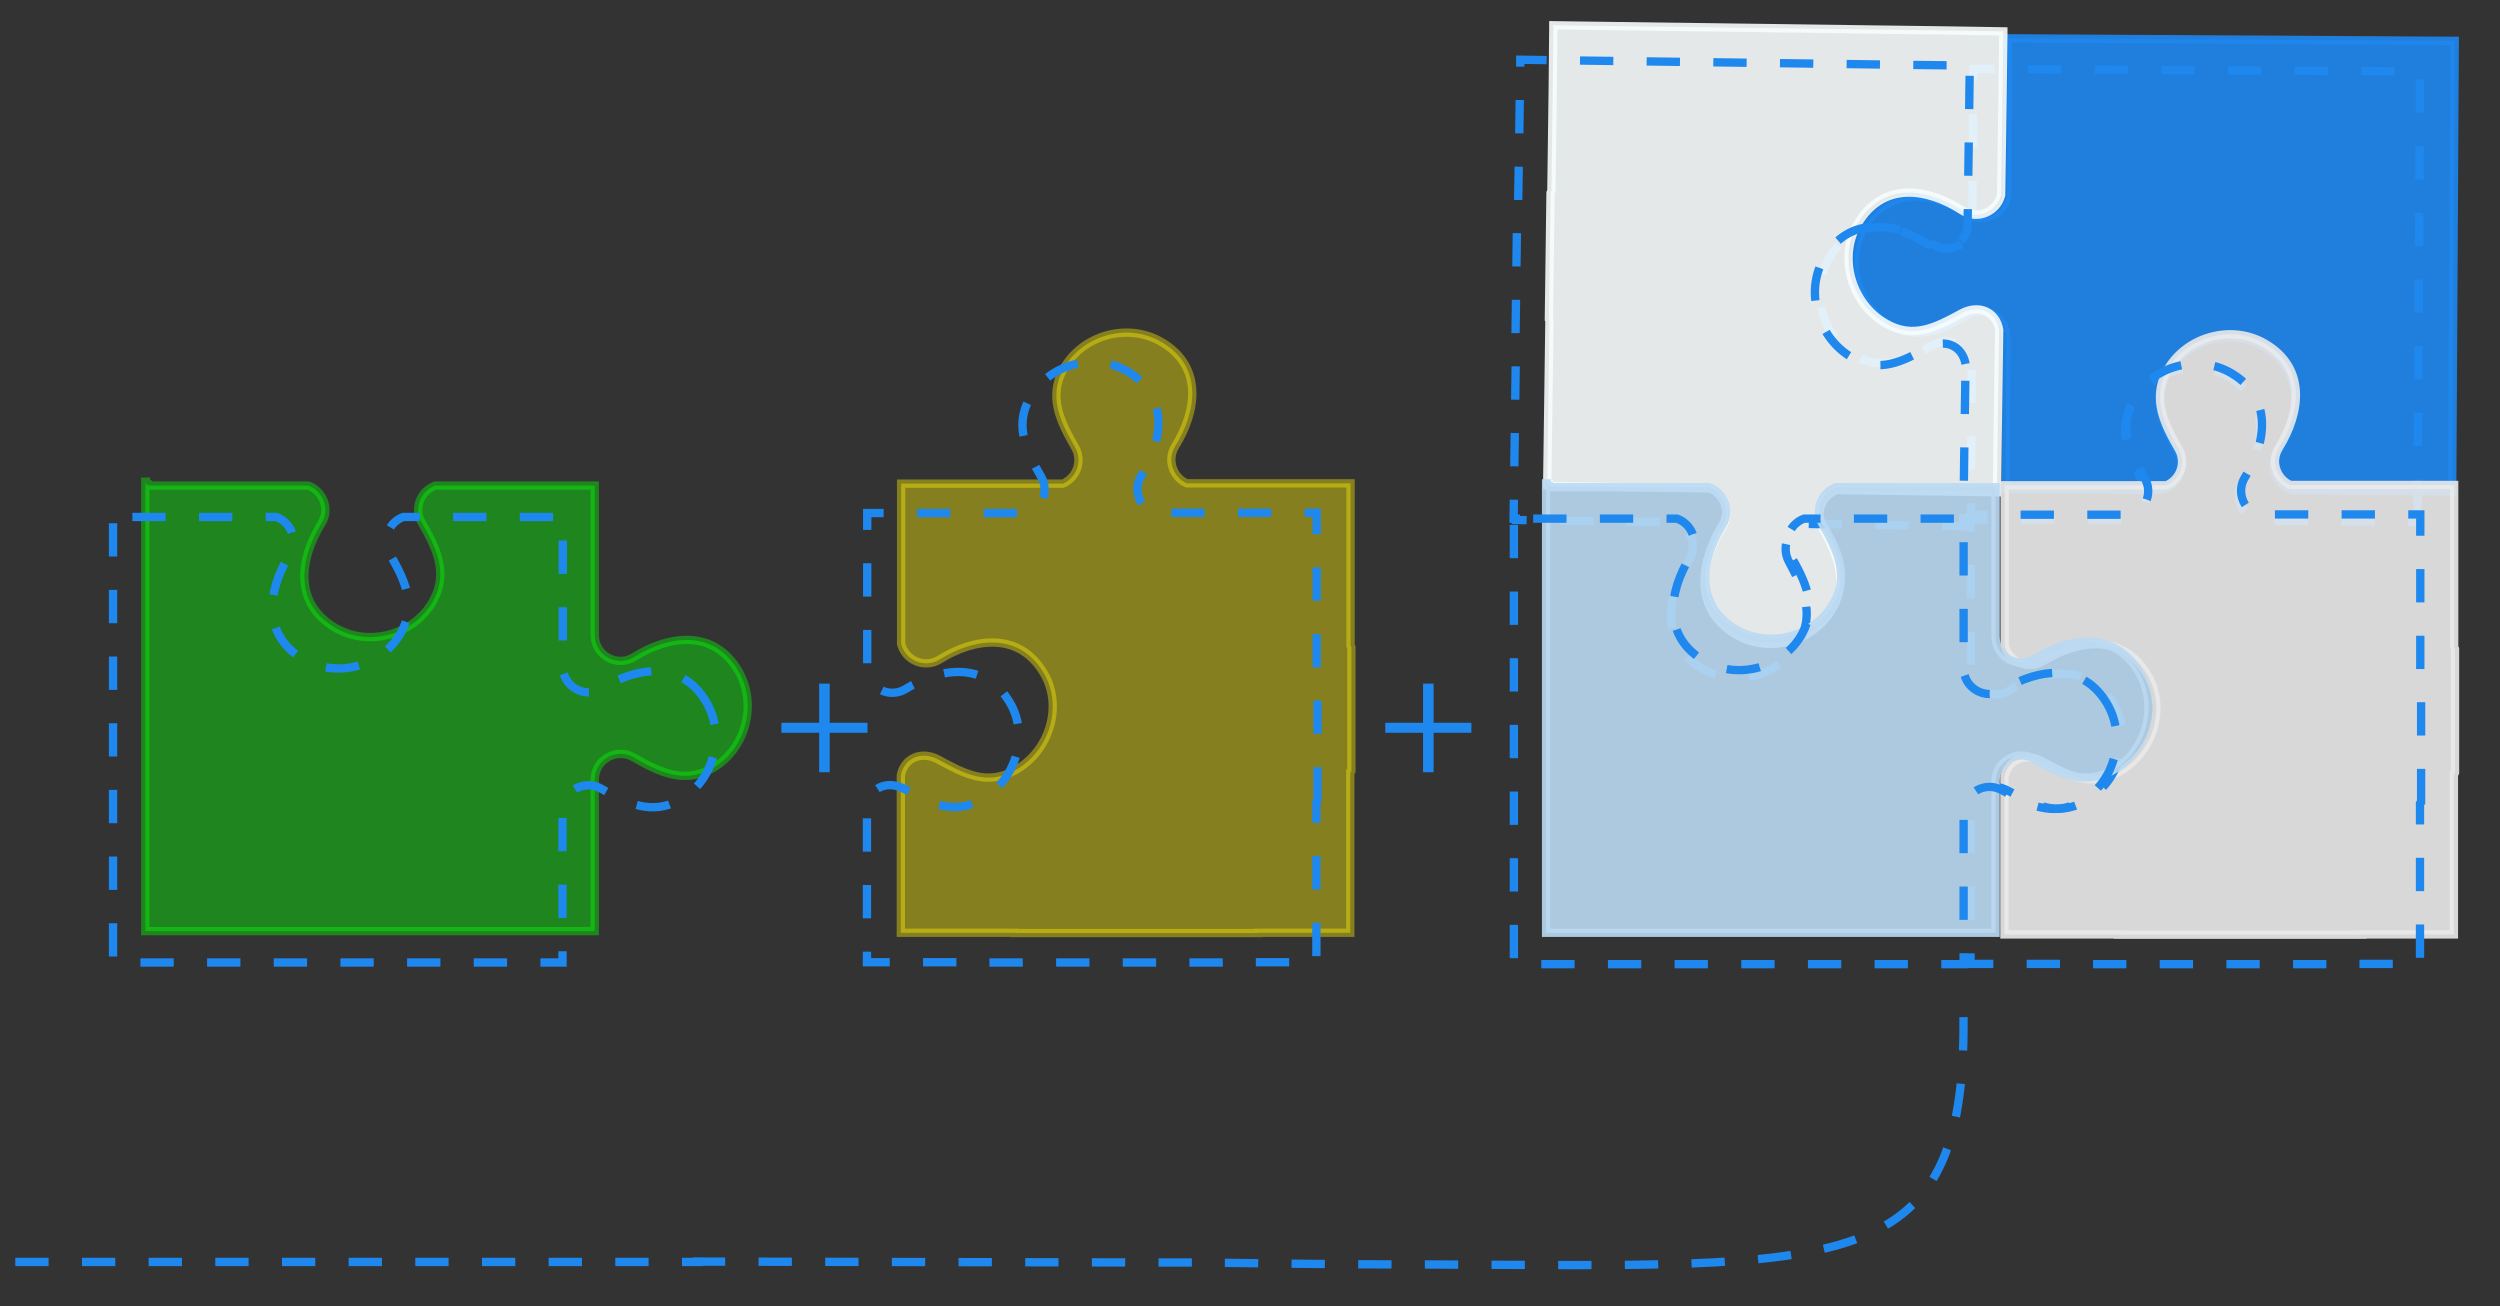
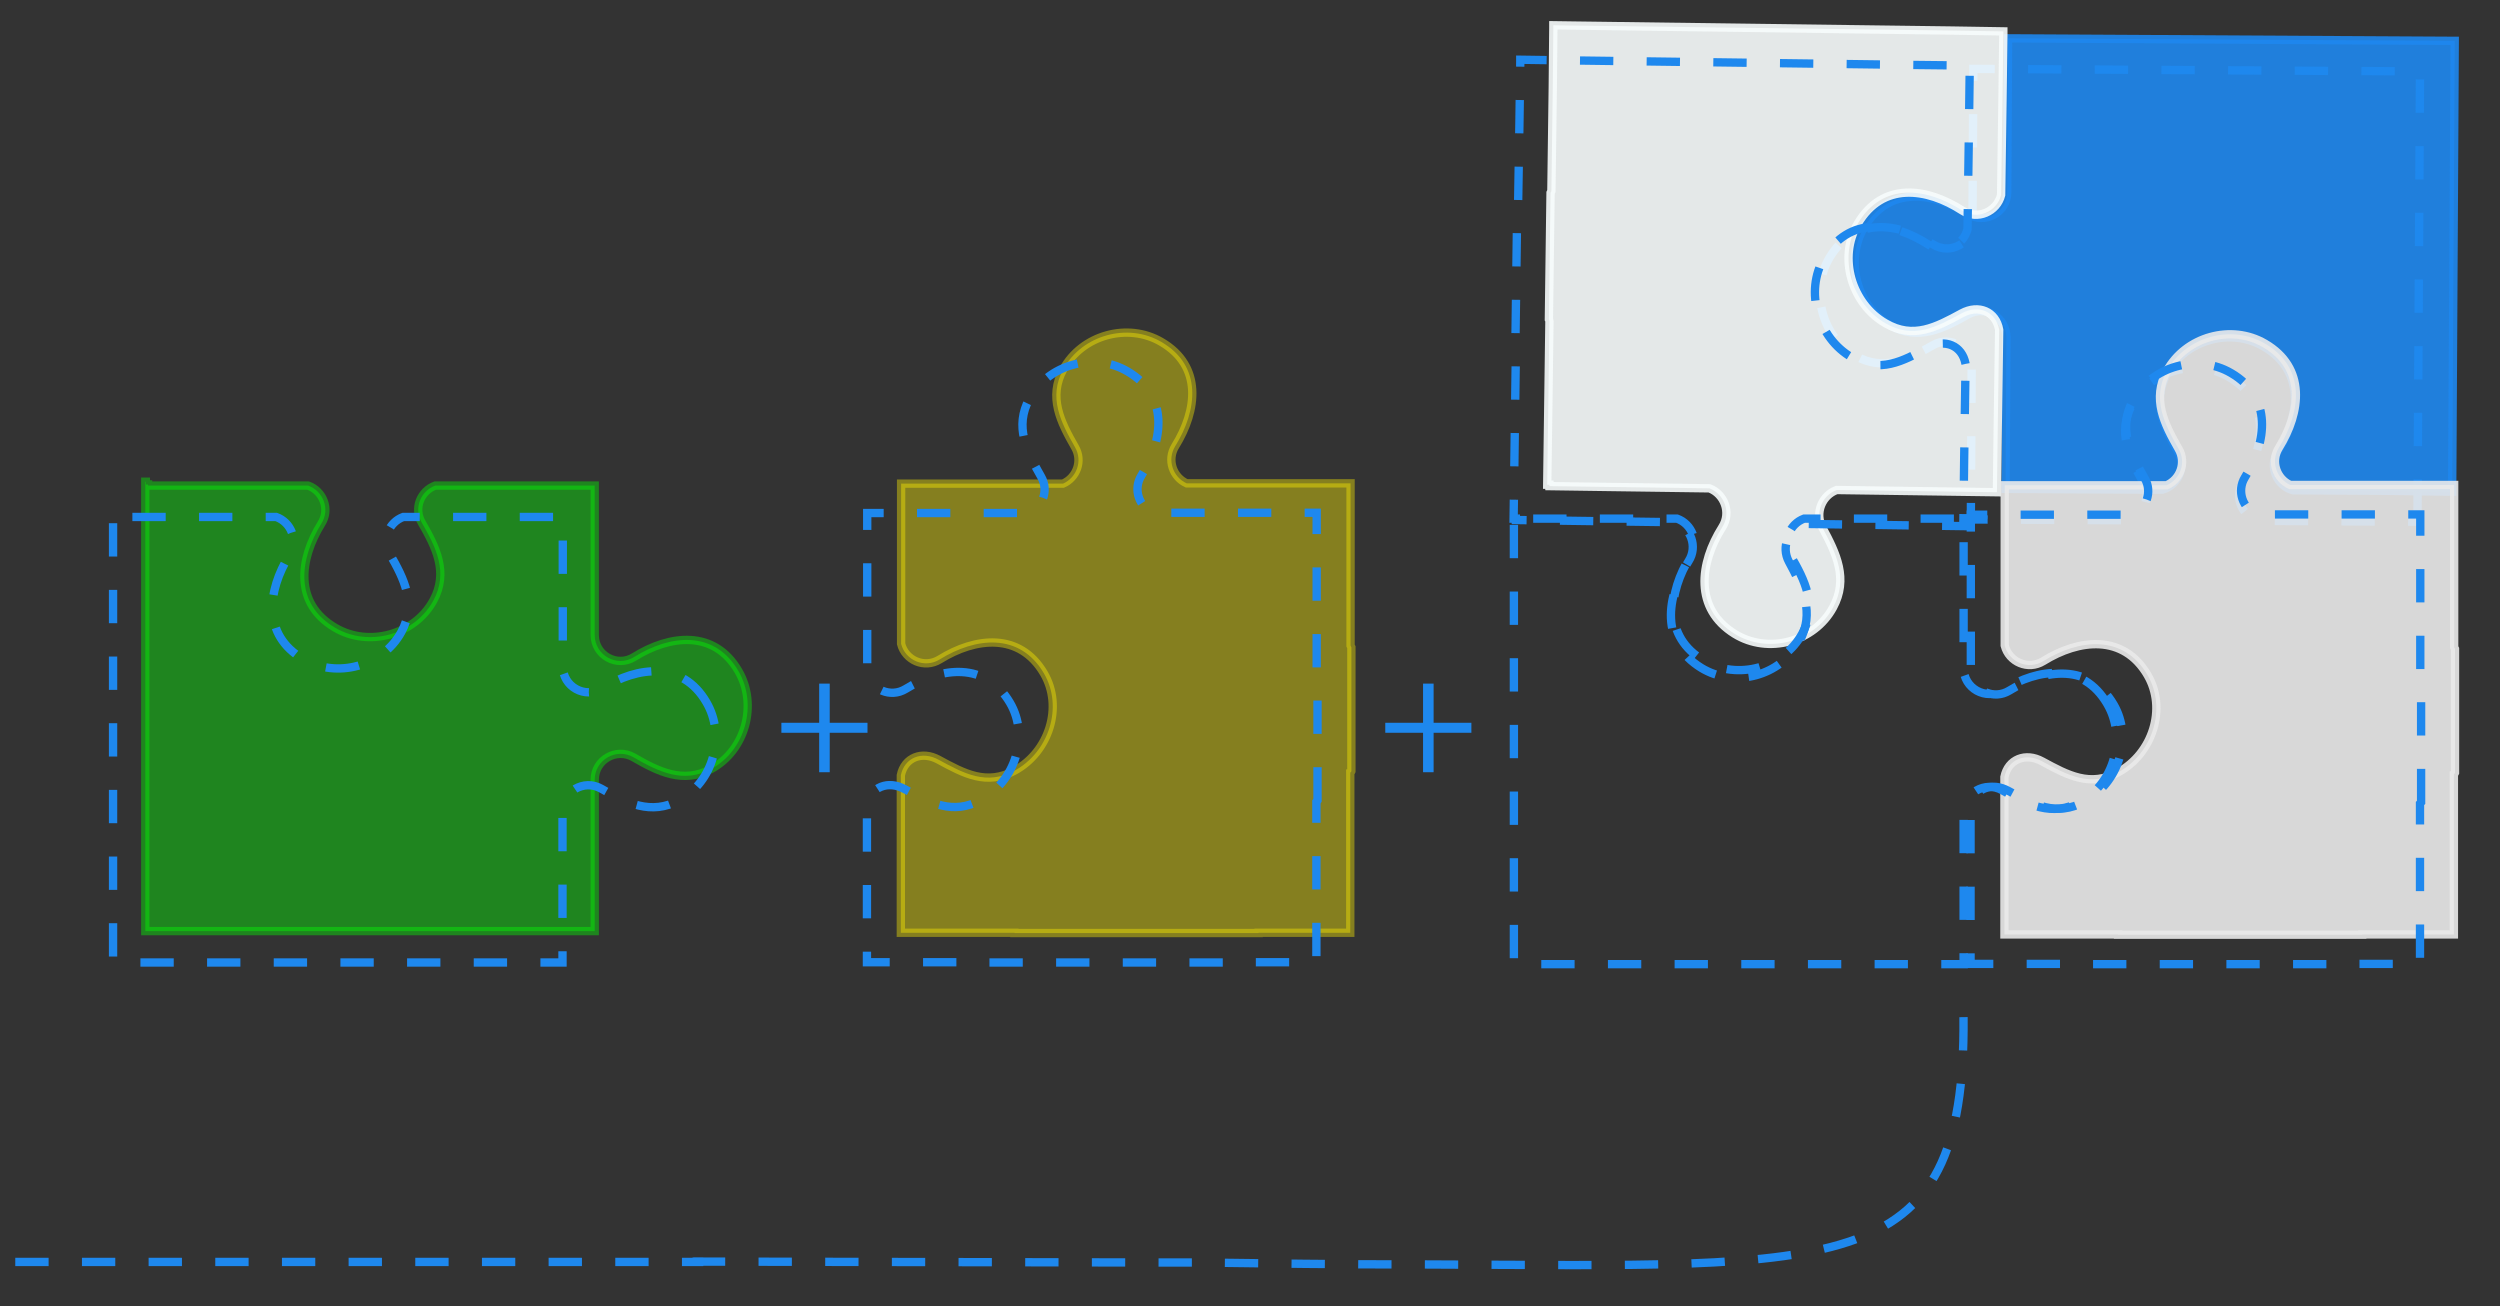
<svg xmlns="http://www.w3.org/2000/svg" version="1.1" id="Layer_1" x="0px" y="0px" viewBox="0 0 900 470.2" style="enable-background:new 0 0 900 470.2;" xml:space="preserve">
  <rect x="0" y="0" width="900" height="470.2" fill="#333333" stroke="none" />
  <style type="text/css">
	.st0{opacity:0.9;fill:#1E88EE;stroke:#1E88EE;stroke-width:3;stroke-miterlimit:10;}
	.st1{fill:none;stroke:#1E88EE;stroke-width:3;stroke-miterlimit:10;stroke-dasharray:12;}
	.st2{opacity:0.9;fill:#F7FCFC;stroke:#F7FCFC;stroke-width:3;stroke-miterlimit:10;}
	.st3{opacity:0.9;fill:#EAEAEA;stroke:#EAEAEA;stroke-width:3;stroke-miterlimit:10;}
	.st4{opacity:0.9;fill:#BBDAF2;stroke:#BBDAF2;stroke-width:3;stroke-miterlimit:10;}
	.st5{opacity:0.4;fill:#00FF00;stroke:#00FF00;stroke-width:3;stroke-miterlimit:10;}
	.st6{opacity:0.4;fill:#FFF100;stroke:#FFF100;stroke-width:3;stroke-miterlimit:10;}
	.st7{fill:#1E88EE;}
</style>
  <g>
    <path class="st0" d="M882.8,173.6l0.9-158.9l-0.8,0l-160-0.9l-0.3,55.4c0,7.3-8,11.7-14.2,7.8c-12.7-8.1-28.5-10-37.3,4.8   c-7.1,12-2.7,28.7,9.5,35.4c10,5.6,18.9,1.1,27.9-4c6.2-3.5,13.8,1,13.8,8.2l-0.3,54.6l56.4,0.3c5.6-1.5,8.7-8.1,5.7-13.6   c-5.1-9.1-9.5-18-4-28.2c6.7-12.3,23.2-16.8,35.1-9.6c14.7,8.8,12.8,24.8,4.8,37.6c-3.4,5.5-0.3,12.5,5.5,14l34,0.2L882,177l0.8,0   L882.8,173.6L882.8,173.6z" />
    <path class="st1" d="M870.3,184.6l0.9-158.9l-0.8,0l-160-0.9l-0.3,55.4c0,7.3-8,11.7-14.2,7.8c-12.7-8.1-28.5-10-37.3,4.8   c-7.1,12-2.7,28.7,9.5,35.4c10,5.6,18.9,1.1,27.9-4c6.2-3.5,13.8,1,13.8,8.2l-0.3,54.6l56.4,0.3c5.6-1.5,8.7-8.1,5.7-13.6   c-5.1-9.1-9.5-18-4-28.2c6.7-12.3,23.2-16.8,35.1-9.6c14.7,8.8,12.8,24.8,4.8,37.6c-3.4,5.5-0.3,12.5,5.5,14l34,0.2l22.6,0.1l0.8,0   L870.3,184.6L870.3,184.6z" />
  </g>
  <g>
    <path class="st2" d="M719.7,118.7c-1.2-6.6-7.4-9.2-13.5-5.9c-9.2,5-17.4,9.4-27.4,3.6c-12.2-7-17.2-23.7-10-35.9   c8.9-15.1,24.8-13,37.6-4.7c5.5,3.6,12.5,0.4,14-5.6l0.5-34.9l0.3-23.2l0-0.8L702.7,11L566.2,9.2l0,0l-7-0.1l0,0.8L559,31.4   l-0.5,37.4c-0.1,0.2-0.2,0.4-0.3,0.6l-0.6,45.6c0.1,0.2,0.2,0.4,0.2,0.6l-0.8,58.9l0.8,0l0,0.5l21,0.3l36.6,0.5c5.3,2,8,8.7,4.6,14   c-8.2,13-10.2,29.3,4.5,38.4c12,7.4,28.6,3,35.4-9.5c5.6-10.3,1.2-19.4-3.8-28.7c-2.9-5.4-0.1-11.7,5.1-13.6l57.7,0.8l0.3-24.2l0,0   L719.7,118.7z" />
    <path class="st1" d="M707.6,131c-1.2-6.6-7.4-9.2-13.5-5.9c-9.2,5-17.4,9.4-27.4,3.6c-12.2-7-17.2-23.7-10-35.9   c8.9-15.1,24.8-13,37.6-4.7c5.5,3.6,12.5,0.4,14-5.6l0.5-34.9l0.3-23.2l0-0.8l-18.4-0.2l-136.4-1.8l0,0l-7-0.1l0,0.8l-0.3,21.5   L546.4,81c-0.1,0.2-0.2,0.4-0.3,0.6l-0.6,45.6c0.1,0.2,0.2,0.4,0.2,0.6l-0.8,58.9l0.8,0l0,0.5l21,0.3l36.6,0.5c5.3,2,8,8.7,4.6,14   c-8.2,13-10.2,29.3,4.5,38.4c12,7.4,28.6,3,35.4-9.5c5.6-10.3,1.2-19.4-3.8-28.7c-2.9-5.4-0.1-11.7,5.1-13.6l57.7,0.8l0.3-24.2l0,0   L707.6,131z" />
  </g>
  <g>
    <path class="st3" d="M883.8,278.2v-44.6c-0.1-0.2-0.2-0.4-0.3-0.6l0-36.6l0-21l0-0.8l-59,0c-4.9-2.2-7.2-8.4-4.1-13.4   c8-12.9,9.9-28.8-5-37.5c-12.1-7.1-28.6-2.5-35.3,9.8c-5.5,10.1-1,19,4.2,28.1c2.9,5,0.5,11-4.3,13.1l-58.3,0l0,0.8l0,22.7l0,34.2   c1.5,5.9,8.4,9,13.9,5.6c12.9-8,28.8-9.8,37.5,5c7.1,12.1,1.8,28.3-10.5,35c-10.1,5.5-18.2,1.1-27.4-3.9c-6-3.3-12.3-0.8-13.6,5.6   l0,56.7l40.9,0v0.1h87.9v-0.1l33,0l0-57.7C883.6,278.6,883.7,278.4,883.8,278.2z" />
    <path class="st1" d="M871.6,288.8v-44.6c-0.1-0.2-0.2-0.4-0.3-0.6l0-36.6l0-21l0-0.8l-59,0c-4.9-2.2-7.2-8.4-4.1-13.4   c8-12.9,9.9-28.8-5-37.5c-12.1-7.1-28.6-2.5-35.3,9.8c-5.5,10.1-1,19,4.2,28.1c2.9,5,0.5,11-4.3,13.1l-58.3,0l0,0.8l0,22.7l0,34.2   c1.5,5.9,8.4,9,13.9,5.6c12.9-8,28.8-9.8,37.5,5c7.1,12.1,1.8,28.3-10.5,35c-10.1,5.5-18.2,1.1-27.4-3.9c-6-3.3-12.3-0.8-13.6,5.6   l0,56.7l40.9,0v0.1h87.9V347l33,0l0-57.7C871.4,289.1,871.5,288.9,871.6,288.8z" />
  </g>
  <g>
-     <path class="st4" d="M770.1,242.1c-8.7-14.9-24.7-13-37.5-5c-6.2,3.9-14.2-0.6-14.2-7.9v-53.8H661c-5.2,1.9-7.9,8.1-4.9,13.3   c5.2,9,9.7,18,4.2,28.1c-6.7,12.3-23.2,16.9-35.3,9.8c-14.9-8.7-13-24.6-5-37.5c3.3-5.2,0.6-11.8-4.8-13.7h-36.6h-21l0-0.4l-0.8,0   v-1h-0.2v5.4V233v44.5v55.9v2.4h0.8h10.8h11.9h34.2h47.4h31.8h24.9v-54.5c0-7.1,7.7-11.6,13.9-8.1c9,5.2,18,9.7,28.1,4.2   C772.7,270.7,777.2,254.2,770.1,242.1z" />
    <path class="st1" d="M758.6,253.4c-8.7-14.9-24.7-13-37.5-5c-6.2,3.9-14.2-0.6-14.2-7.9v-53.8h-57.4c-5.2,1.9-7.9,8.1-4.9,13.3   c5.2,9,9.7,18,4.2,28.1c-6.7,12.3-23.2,16.9-35.3,9.8c-14.9-8.7-13-24.6-5-37.5c3.3-5.2,0.6-11.8-4.8-13.7H567h-21l0-0.4l-0.8,0v-1   H545v5.4v53.6v44.5v55.9v2.4h0.8h10.8h11.9h34.2h47.4H682h24.9v-54.5c0-7.1,7.7-11.6,13.9-8.1c9,5.2,18,9.7,28.1,4.2   C761.1,282,765.7,265.5,758.6,253.4z" />
  </g>
  <path class="st5" d="M265.8,241.5c-8.7-14.9-24.7-13-37.5-5c-6.2,3.9-14.2-0.6-14.2-7.9v-53.8h-57.4c-5.2,1.9-7.9,8.1-4.9,13.3  c5.2,9,9.7,18,4.2,28.1c-6.7,12.3-23.2,16.9-35.3,9.8c-14.9-8.7-13-24.6-5-37.5c3.3-5.2,0.6-11.8-4.8-13.7H74.3h-21l0-0.4l-0.8,0v-1  h-0.2v5.4v53.6v44.5v55.9v2.4h0.8h10.8h11.9H110h47.4h31.8h24.9v-54.5c0-7.1,7.7-11.6,13.9-8.1c9,5.2,18,9.7,28.1,4.2  C268.4,270.1,272.9,253.6,265.8,241.5z" />
  <path class="st1" d="M254.3,252.8c-8.7-14.9-24.7-13-37.5-5c-6.2,3.9-14.2-0.6-14.2-7.9v-53.8h-57.4c-5.2,1.9-7.9,8.1-4.9,13.3  c5.2,9,9.7,18,4.2,28.1c-6.7,12.3-23.2,16.9-35.3,9.8c-14.9-8.7-13-24.6-5-37.5c3.3-5.3,0.6-11.8-4.8-13.7H62.7h-21l0-0.4l-0.8,0v-1  h-0.2v5.4v53.6v44.5v55.9v2.4h0.8h10.8h11.9h34.2h47.4h31.8h24.9V292c0-7.1,7.7-11.6,13.9-8.1c9,5.2,18,9.7,28.1,4.2  C256.8,281.5,261.4,264.9,254.3,252.8z" />
  <path class="st6" d="M486.5,277.6V233c-0.1-0.2-0.2-0.4-0.3-0.6l0-36.6l0-21l0-0.8l-59,0c-4.9-2.2-7.2-8.4-4.1-13.4  c8-12.9,9.9-28.8-5-37.5c-12.1-7.1-28.6-2.5-35.3,9.8c-5.5,10.1-1,19,4.2,28.1c2.9,5,0.5,11-4.3,13.1l-58.3,0l0,0.8l0,22.7l0,34.2  c1.5,5.9,8.4,9,13.9,5.6c12.9-8,28.8-9.8,37.5,5c7.1,12.1,1.8,28.3-10.5,35c-10.1,5.5-18.2,1.1-27.4-3.9c-6-3.3-12.3-0.8-13.6,5.6  l0,56.7l40.9,0v0.1h87.9v-0.1l33,0l0-57.7C486.4,278,486.4,277.8,486.5,277.6z" />
  <path class="st1" d="M474.3,288.2v-44.6c-0.1-0.2-0.2-0.4-0.3-0.6l0-36.6l0-21l0-0.8l-59,0c-4.9-2.2-7.2-8.4-4.1-13.4  c8-12.9,9.9-28.8-5-37.5c-12.1-7.1-28.6-2.5-35.3,9.8c-5.5,10.1-1,19,4.2,28.1c2.9,5,0.5,11-4.3,13.1l-58.3,0l0,0.8l0,22.7l0,34.2  c1.5,5.9,8.4,9,13.9,5.6c12.9-8,28.8-9.8,37.5,5c7.1,12.1,1.8,28.3-10.5,35c-10.1,5.5-18.2,1.1-27.4-3.9c-6-3.3-12.3-0.8-13.6,5.6  l0,56.7l40.9,0v0.1h87.9v-0.1l33,0l0-57.7C474.1,288.5,474.2,288.4,474.3,288.2z" />
  <g>
    <path class="st7" d="M298.7,246.1v14.1h13.6v3.6h-13.6V278h-3.8v-14.2h-13.6v-3.6h13.6v-14.1H298.7z" />
  </g>
  <g>
    <path class="st7" d="M516.1,246.1v14.1h13.6v3.6h-13.6V278h-3.8v-14.2h-13.6v-3.6h13.6v-14.1H516.1z" />
  </g>
  <path class="st1" d="M250.6,454.2c-14.7-0.1,185.5,0.4,181,0.3c64.9,0.9,64.9,0.6,80.5,0.7c154,0.5,196.9,6.6,194.7-93.6" />
  <line class="st1" x1="5.5" y1="454.3" x2="253.2" y2="454.3" />
</svg>